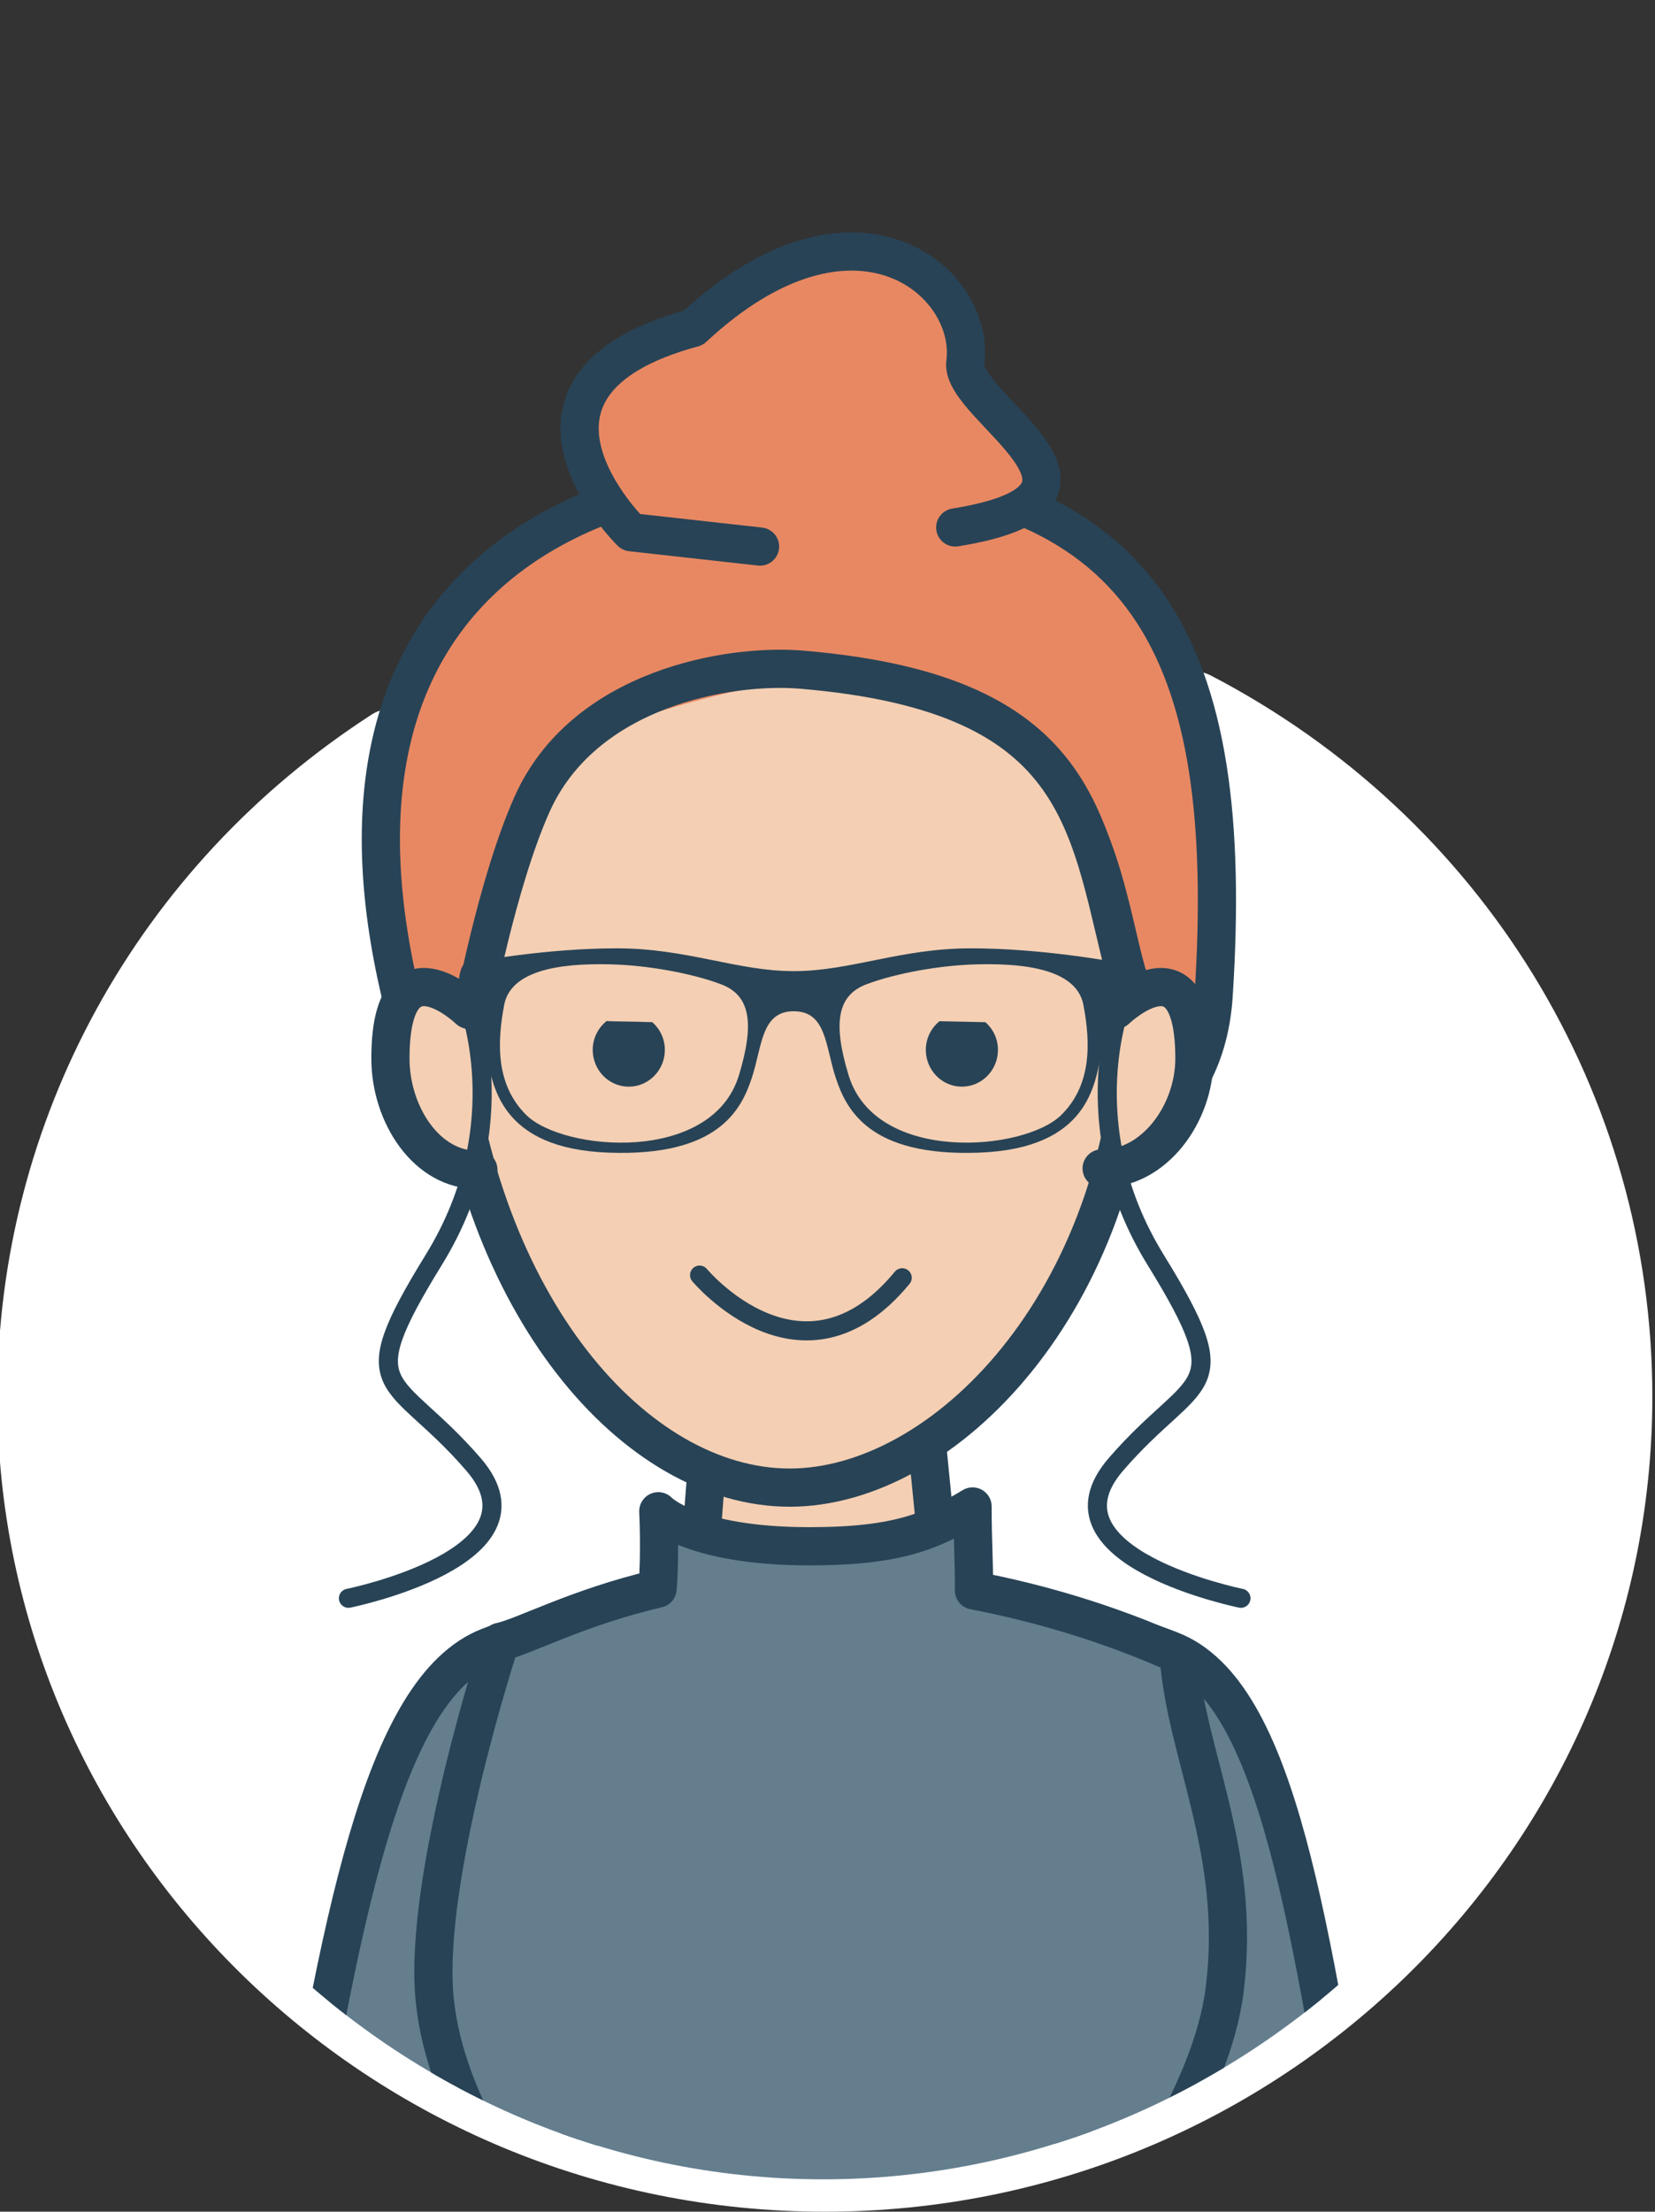
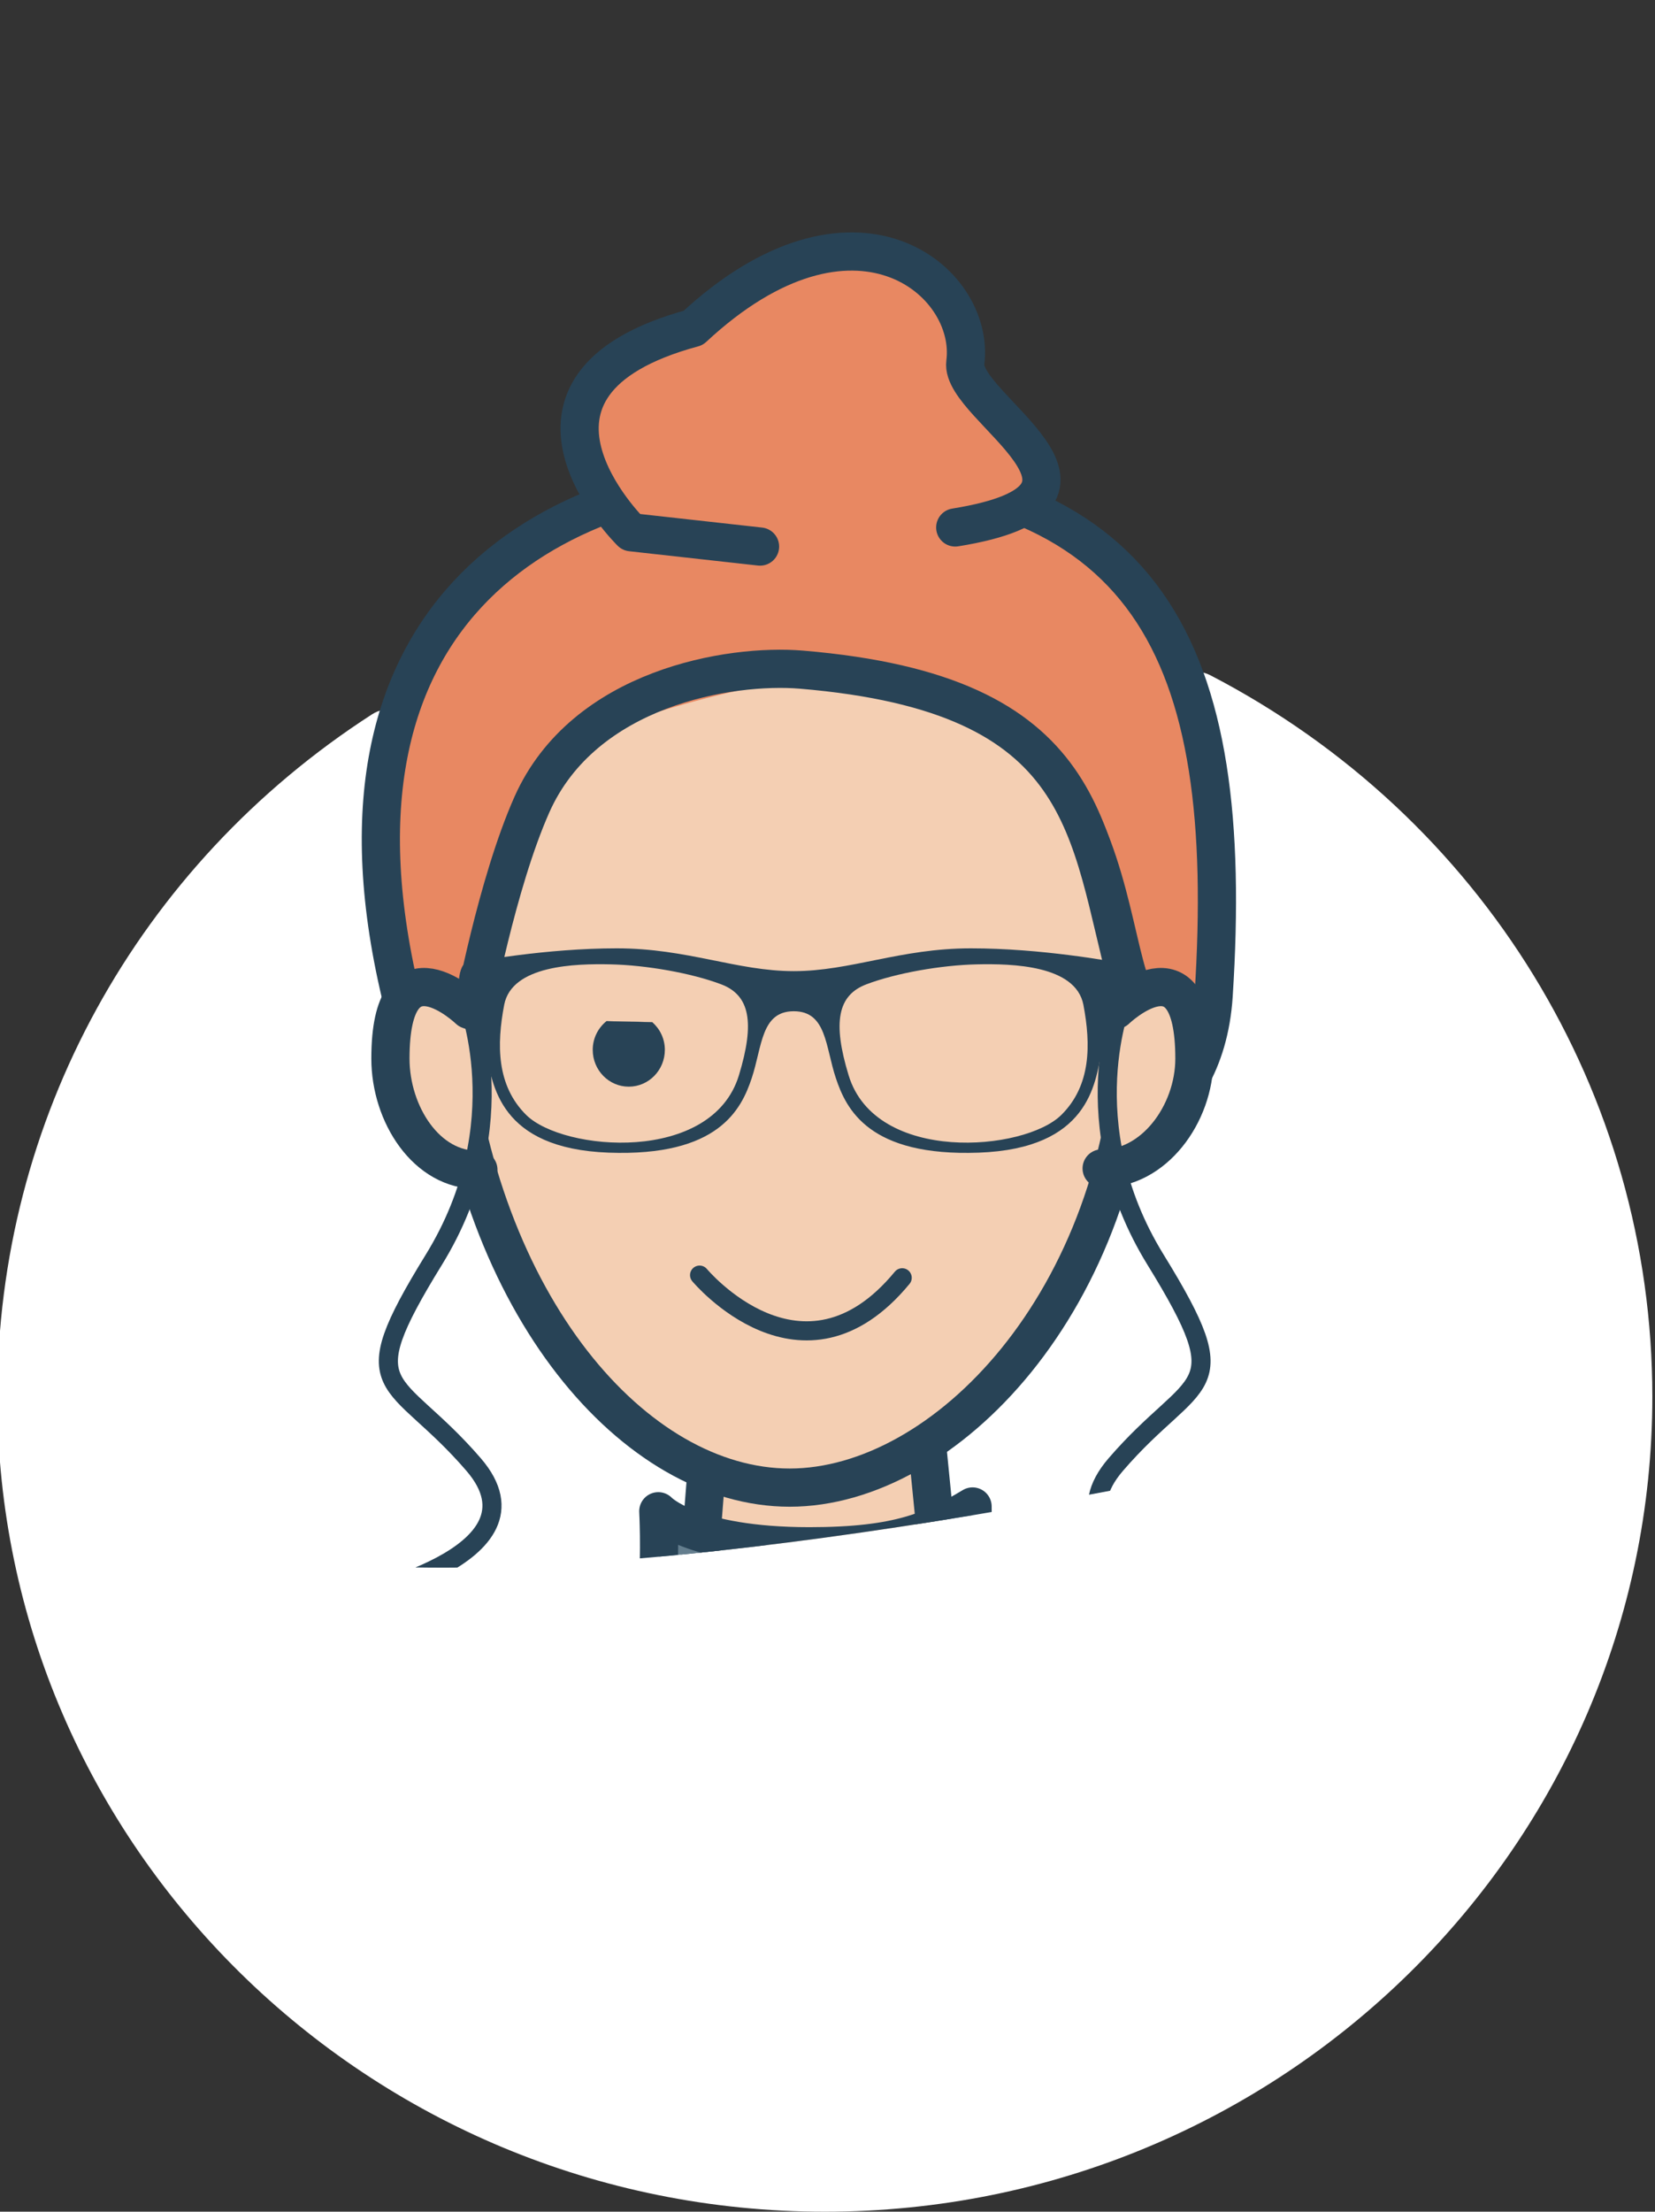
<svg xmlns="http://www.w3.org/2000/svg" xmlns:xlink="http://www.w3.org/1999/xlink" version="1.1" id="Layer_1" x="0px" y="0px" width="130.008px" height="173.667px" viewBox="0 0 130.008 173.667" enable-background="new 0 0 130.008 173.667" xml:space="preserve">
  <rect x="0" y="0" width="130.008" height="173.667" fill="#333333" stroke="none" />
  <g>
    <ellipse fill="#FFFFFF" cx="64.795" cy="109.667" rx="62.504" ry="61.5" />
    <g>
      <path fill="#FFFFFF" d="M64.795,173.667c-35.843,0-65.004-28.711-65.004-64c0-21.666,11.004-41.695,29.438-53.579    c1.161-0.749,2.708-0.415,3.456,0.747c0.748,1.16,0.414,2.708-0.747,3.456C14.939,71.249,4.791,89.708,4.791,109.667    c0,32.532,26.917,59,60.004,59c33.086,0,60.004-26.469,60.004-59c0-21.943-12.269-41.946-32.019-52.204    c-1.226-0.637-1.702-2.146-1.066-3.371c0.636-1.226,2.146-1.703,3.371-1.066c21.412,11.122,34.714,32.825,34.714,56.642    C129.799,144.956,100.639,173.667,64.795,173.667z" />
    </g>
    <g>
      <defs>
-         <path id="SVGID_1_" d="M127.299,108c0,33.965-28.121,63.125-62.642,63.125S2.291,141.966,2.291,108     c0-33.967,25.338-91.084,59.858-91.084S127.299,74.034,127.299,108z" />
+         <path id="SVGID_1_" d="M127.299,108S2.291,141.966,2.291,108     c0-33.967,25.338-91.084,59.858-91.084S127.299,74.034,127.299,108z" />
      </defs>
      <clipPath id="SVGID_2_">
        <use xlink:href="#SVGID_1_" overflow="visible" />
      </clipPath>
      <g clip-path="url(#SVGID_2_)">
        <g>
          <g>
            <g>
              <path fill="#E88862" stroke="#284356" stroke-width="3" stroke-linecap="round" stroke-linejoin="round" stroke-miterlimit="10" d="        M50.629,92.833c-1.834-2.416-18.73-1.844-19.167-14.791c-7.25-30.625,12.324-41.057,31.724-41.057        c27.156,0,33.901,14.057,32.151,41.182c-0.696,10.795-9.792,12.5-9.792,12.5L50.629,92.833z" />
              <path fill="#647E8E" stroke="#284356" stroke-width="3" stroke-linecap="round" stroke-linejoin="round" stroke-miterlimit="10" d="        M106.878,175.167c-3.95-23.855-6.438-42.314-14.916-45.584c-1.789-0.689-8.95-3.766-10.647,5.863        c-1.31,7.459-7.527,15.313,7.053,39.721" />
              <path fill="#647E8E" stroke="#284356" stroke-width="3" stroke-linecap="round" stroke-linejoin="round" stroke-miterlimit="10" d="        M22.712,175.167c3.95-23.855,7.231-42.605,15.708-45.875c1.789-0.691,8.481-3.225,10.178,6.404        c1.311,7.459,7.527,15.063-7.053,39.471" />
              <path fill="#F4CFB3" stroke="#284356" stroke-width="3" stroke-linecap="round" stroke-linejoin="round" stroke-miterlimit="10" d="        M73.872,123.968l-2.91-29.301l-13.875,0.75l-2.247,28.428c-1.402,0.359-5.761,7.83,8.747,7.697        C77.212,131.417,75.381,124.466,73.872,123.968z" />
              <path fill="#F4CFB3" stroke="#284356" stroke-width="3" stroke-miterlimit="10" d="M89.111,80.42        c-0.727,21.816-14.945,36.391-27.074,36.391c-12.14,0-24.551-14.231-26.645-35.959C33.241,58.54,46.761,48.327,60.712,48.749        C85.455,49.499,89.83,58.854,89.111,80.42z" />
              <path fill="#E88862" d="M31.545,65.499c0,0,3.75,1.543,9.792,1.043c0.625-3.5,1.66-5.459,4.035-8.459        c42.827-16.25,42,11.25,44.958,19.021c6.375,1.666,0.357-11.813,0.357-11.813s-1.836-26.379-27.016-26.854        S38.455,53.956,35.414,58.915C32.074,64.364,31.545,65.499,31.545,65.499z" />
            </g>
            <path fill="#E88862" d="M41.629,64.667c0,0-1.146,13.656-5.479,13.656s-3.479-2.115-3.479-2.115l0.084-9.959L41.629,64.667z" />
            <path fill="#F4CFB3" stroke="#284356" stroke-width="3" stroke-linecap="round" stroke-linejoin="round" stroke-miterlimit="10" d="       M36.837,79.292c0,0-6.167-5.936-6.167,3.832c0,4.375,2.848,8.813,6.91,8.73" />
            <path fill="none" stroke="#284356" stroke-width="3" stroke-linecap="round" stroke-linejoin="round" stroke-miterlimit="10" d="       M37.17,79.417c0,0,1.851-10.039,4.618-16.25c4.084-9.168,15.546-11.055,21.167-10.584c22.917,1.916,22.417,12.75,25.667,24.75" />
            <path fill="#F4CFB3" stroke="#284356" stroke-width="3" stroke-linecap="round" stroke-linejoin="round" stroke-miterlimit="10" d="       M87.66,79.292c0,0,6.166-5.936,6.166,3.832c0,4.375-3.225,8.709-7.287,8.625" />
          </g>
          <path fill="#647E8E" stroke="#284356" stroke-width="3" stroke-linecap="round" stroke-linejoin="round" stroke-miterlimit="10" d="      M88.545,175.167c0.027-2.795,6.634-10.605,7.667-19c1.334-10.834-3.083-18.418-3.628-26.236      c-5.612-2.531-11.14-4.094-16.074-5.045c0.015-2.594-0.11-3.594-0.11-6.594c-3.125,1.875-5.749,3.125-12.813,3.125      c-9.32,0-11.875-2.75-11.875-2.75s0.167,3.09-0.052,6.076c-6.321,1.477-10.528,3.797-12.365,4.174      c0,0-6.098,18.594-5.148,28.096c0.873,8.717,6.976,15.486,6.976,17.861" />
          <path fill="#E88862" stroke="#284356" stroke-width="3" stroke-linecap="round" stroke-linejoin="round" stroke-miterlimit="10" d="      M75.038,41.417c15-2.418,0.334-9.418,0.792-12.938c0.839-6.447-8.75-14.48-21.375-2.73c-16.667,4.5-4.875,16.043-4.875,16.043      l10.125,1.125" />
          <path fill="none" stroke="#284356" stroke-width="1.5" stroke-linecap="round" stroke-linejoin="round" stroke-miterlimit="10" d="      M36.643,78.417c0,0,4.063,9.75-2.563,20.5s-3.125,8.832,3.125,16.083c6.25,7.25-9.833,10.5-9.833,10.5" />
          <path fill="none" stroke="#284356" stroke-width="1.5" stroke-linecap="round" stroke-linejoin="round" stroke-miterlimit="10" d="      M88.211,78.417c0,0-4.063,9.75,2.563,20.5s3.125,8.832-3.125,16.083c-6.25,7.25,9.833,10.5,9.833,10.5" />
          <path fill="#F4CFB3" stroke="#284356" stroke-width="1.5" stroke-linecap="round" stroke-linejoin="round" stroke-miterlimit="10" d="      M54.955,100.124c0,0,8.084,9.709,15.917,0.209" />
          <g>
            <g>
              <path fill="#284356" d="M88.093,75.627c-0.846-0.148-6.298-1.162-11.831-1.162c-5.54,0-9.439,1.791-13.908,1.791        c-4.467,0-8.367-1.791-13.904-1.791c-5.536,0-10.985,1.014-11.83,1.162c-0.722,0.125-0.82,3.111-0.125,3.432        c1.079,0.486,1.255,1.125,1.697,3.518c0.472,2.551,1.006,7.617,9.627,7.932c8.62,0.316,10.416-3.396,11.233-5.852        c0.823-2.473,0.723-5.252,3.302-5.252c2.581,0,2.48,2.779,3.306,5.252c0.818,2.455,2.61,6.168,11.23,5.852        c8.622-0.314,9.157-5.381,9.627-7.932c0.444-2.393,0.618-3.031,1.698-3.518C88.908,78.739,88.813,75.752,88.093,75.627z         M58.045,84.438c-2.125,6.967-13.813,5.975-16.708,3.111c-2.338-2.314-2.324-5.531-1.73-8.65        c0.601-3.115,5.603-3.238,8.371-3.176c2.77,0.061,6.336,0.68,8.685,1.572C58.892,78.147,59.318,80.256,58.045,84.438z         M83.37,87.549c-2.894,2.863-14.582,3.855-16.706-3.111c-1.277-4.182-0.848-6.291,1.384-7.143        c2.348-0.893,5.914-1.512,8.684-1.572c2.769-0.063,7.771,0.061,8.374,3.176C85.698,82.018,85.713,85.235,83.37,87.549z" />
            </g>
          </g>
          <g>
            <path fill="#284356" d="M51.242,80.264l-3.611-0.074c-0.647,0.529-1.07,1.334-1.07,2.246c0,1.596,1.268,2.891,2.832,2.891       s2.834-1.295,2.834-2.891C52.227,81.565,51.841,80.793,51.242,80.264z" />
-             <path fill="#284356" d="M77.409,80.264l-3.611-0.074c-0.647,0.529-1.07,1.334-1.07,2.246c0,1.596,1.268,2.891,2.832,2.891       s2.834-1.295,2.834-2.891C78.394,81.565,78.008,80.793,77.409,80.264z" />
            <path fill="#284356" d="M51.234,80.256c-1.071-0.025-2.55-0.061-3.587-0.08c-0.006,0.004-0.011,0.01-0.017,0.014l3.611,0.074       C51.24,80.262,51.237,80.258,51.234,80.256z" />
          </g>
        </g>
      </g>
    </g>
  </g>
</svg>